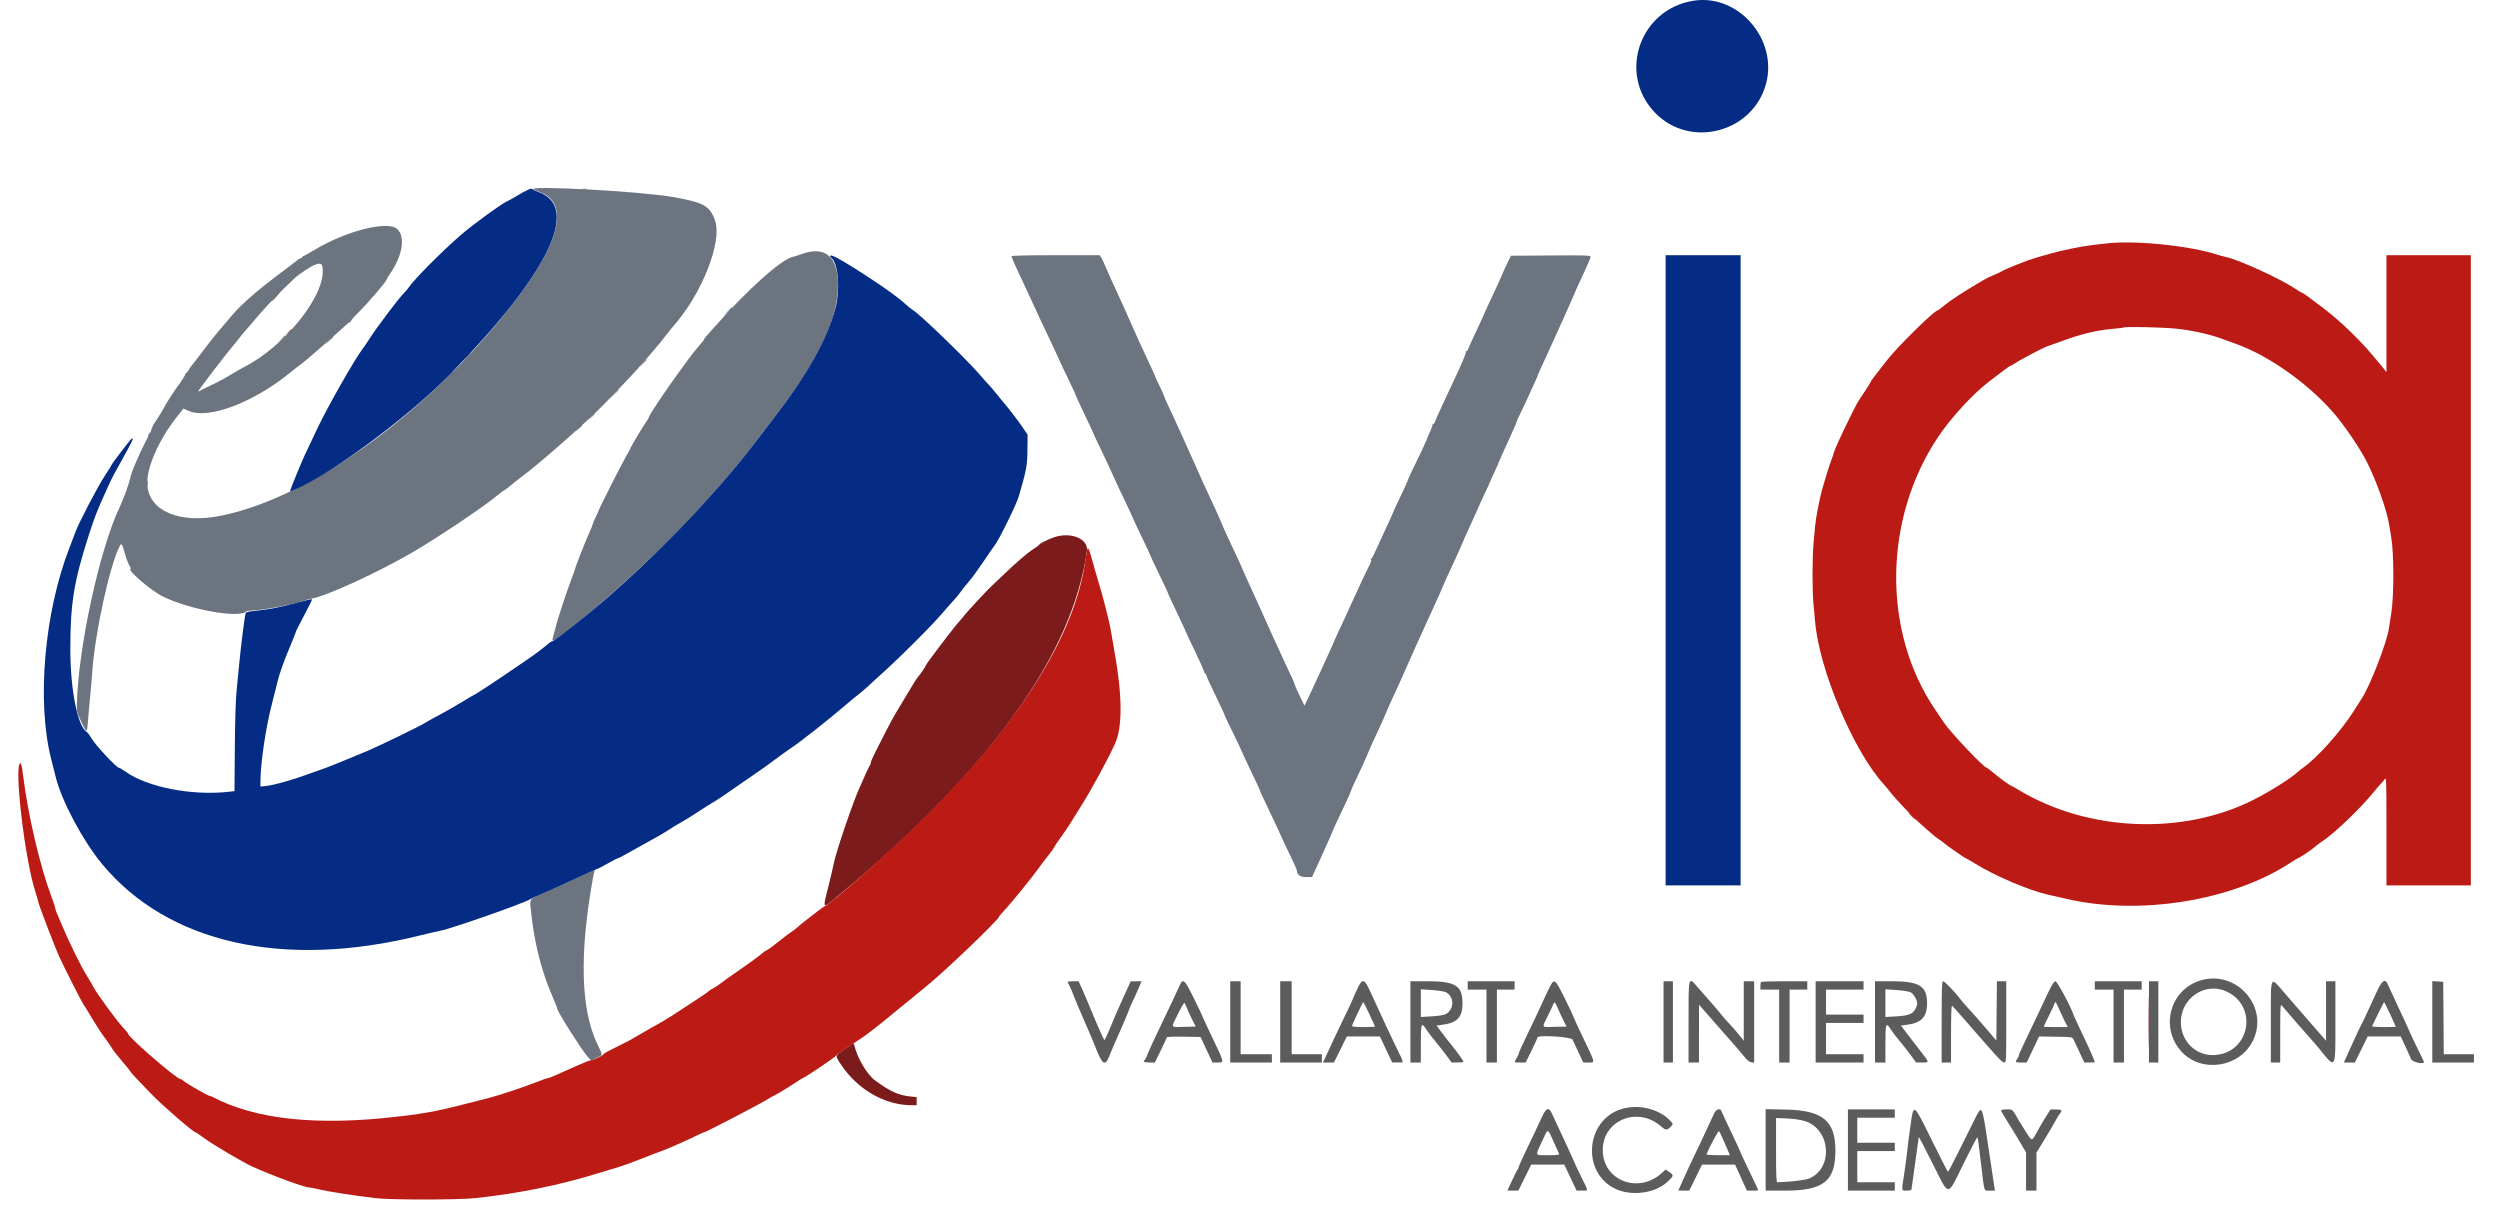
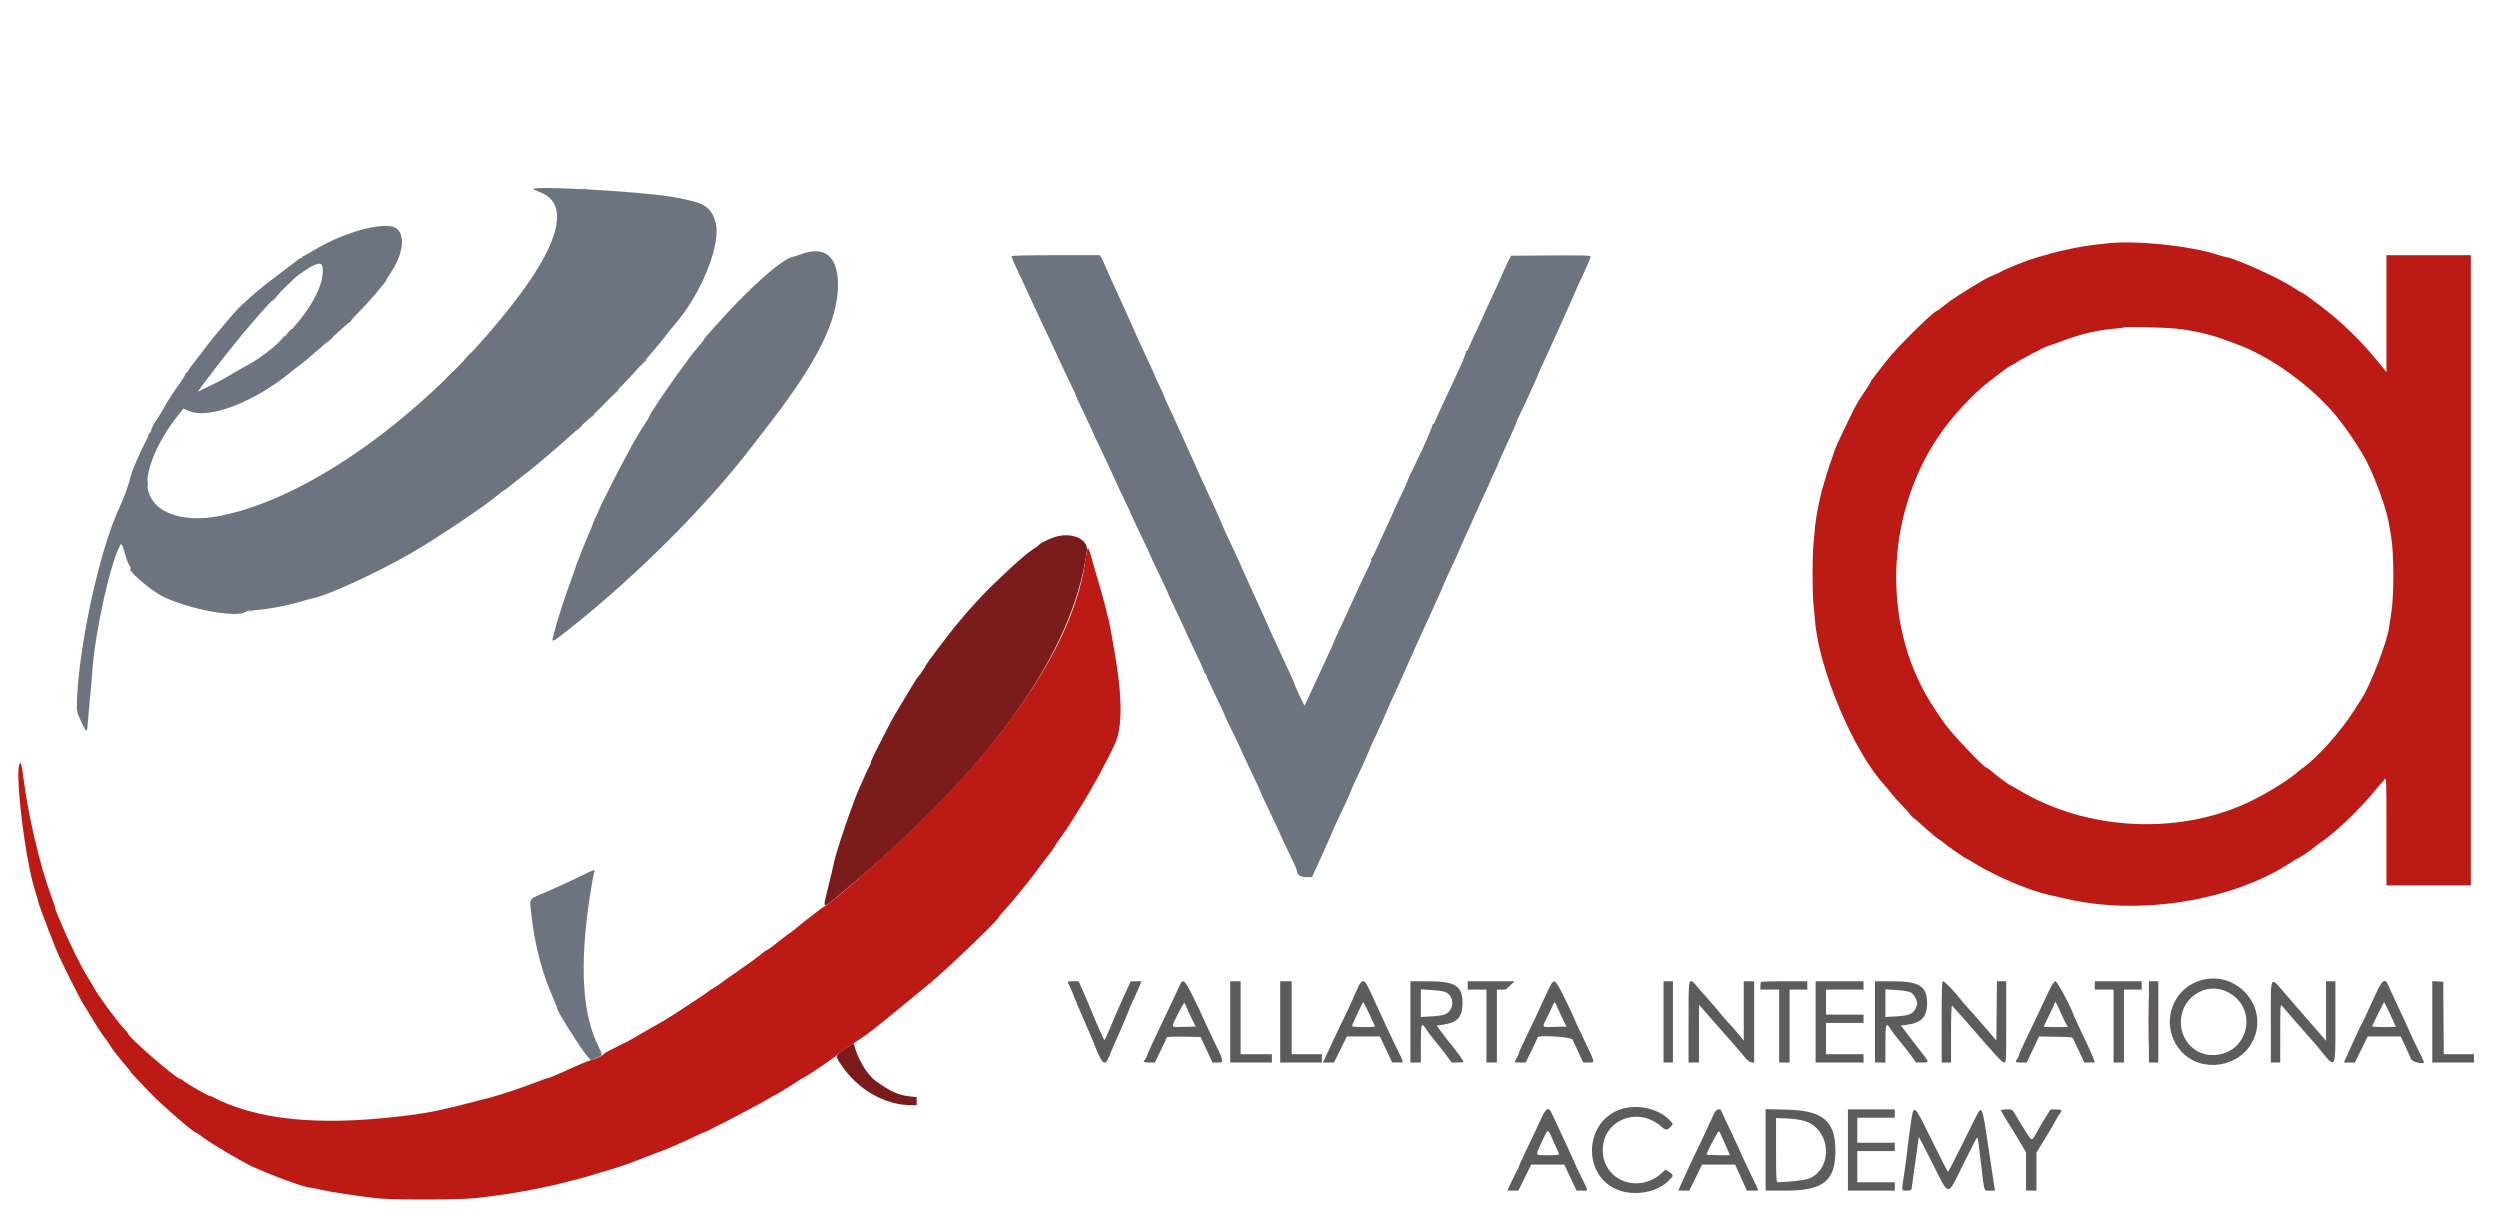
<svg xmlns="http://www.w3.org/2000/svg" id="svg" version="1.1" width="400" height="195.976" viewBox="0, 0, 400,195.976">
  <g id="svgg">
    <path id="path0" d="M85.417 30.322 C 85.600 30.411,86.147 30.648,86.631 30.849 C 90.924 32.624,89.652 38.513,83.090 47.250 C 69.594 65.217,50.237 79.514,35.333 82.521 C 28.713 83.858,23.781 81.752,23.568 77.498 C 23.436 74.837,25.381 70.402,28.315 66.677 L 29.352 65.360 30.134 65.722 C 33.269 67.170,40.525 64.445,46.477 59.583 C 47.150 59.033,47.875 58.468,48.088 58.327 C 48.666 57.943,52.478 54.631,55.322 52.042 C 55.649 51.745,55.973 51.501,56.042 51.501 C 56.110 51.500,56.167 51.422,56.167 51.328 C 56.167 51.233,56.680 50.651,57.307 50.036 C 58.816 48.555,61.833 45.041,61.833 44.765 C 61.833 44.701,62.138 44.200,62.509 43.653 C 64.415 40.847,64.868 37.874,63.577 36.660 C 62.077 35.252,55.467 36.903,50.352 39.964 C 49.400 40.534,48.556 41.000,48.477 41.000 C 48.398 41.000,48.333 41.088,48.333 41.194 C 48.333 41.301,48.289 41.345,48.236 41.291 C 48.182 41.238,48.014 41.299,47.861 41.426 C 47.708 41.554,46.383 42.558,44.917 43.658 C 40.636 46.868,38.305 48.952,36.520 51.165 C 36.188 51.576,35.778 52.064,35.608 52.248 C 34.998 52.911,33.369 54.950,32.077 56.667 C 31.354 57.629,30.716 58.454,30.660 58.500 C 30.604 58.546,30.416 58.827,30.243 59.125 C 30.070 59.423,29.869 59.667,29.797 59.667 C 29.725 59.667,29.667 59.747,29.667 59.845 C 29.667 60.002,28.845 61.293,28.455 61.750 C 28.251 61.988,26.500 64.684,26.500 64.759 C 26.500 64.846,24.958 67.398,24.843 67.500 C 24.663 67.661,24.167 68.696,24.167 68.910 C 24.167 69.029,24.052 69.221,23.913 69.337 C 23.773 69.453,23.696 69.585,23.741 69.630 C 23.787 69.676,23.570 70.171,23.259 70.731 C 22.703 71.735,21.181 75.179,21.078 75.667 C 21.049 75.804,21.014 75.917,21.000 75.917 C 20.986 75.917,20.950 76.029,20.920 76.167 C 20.651 77.406,19.869 79.585,19.126 81.167 C 15.912 88.006,12.535 103.552,12.300 112.583 C 12.268 113.843,12.306 114.002,12.990 115.458 C 13.891 117.375,13.934 117.371,14.075 115.375 C 14.138 114.481,14.296 112.705,14.426 111.428 C 14.556 110.151,14.706 108.426,14.760 107.595 C 15.156 101.390,17.575 90.327,19.204 87.265 C 19.430 86.841,19.578 87.103,20.025 88.717 C 20.208 89.377,20.508 90.160,20.692 90.458 C 20.877 90.756,20.981 91.000,20.925 91.000 C 20.100 91.000,24.059 94.443,25.997 95.410 C 30.231 97.525,38.261 98.973,39.405 97.828 C 39.494 97.739,39.833 97.666,40.158 97.665 C 41.918 97.661,46.218 96.882,48.417 96.168 C 48.967 95.990,49.644 95.806,49.921 95.759 C 52.249 95.370,60.503 91.578,66.000 88.373 C 70.141 85.958,77.587 80.958,79.610 79.233 C 80.083 78.830,80.525 78.500,80.591 78.500 C 80.658 78.500,81.235 78.069,81.872 77.542 C 82.510 77.015,83.388 76.321,83.823 76.000 C 86.419 74.089,94.061 67.349,96.560 64.765 C 99.210 62.027,100.796 60.364,101.504 59.582 C 103.388 57.503,105.679 54.823,106.420 53.833 C 106.866 53.237,107.490 52.456,107.806 52.097 C 112.289 47.019,115.557 38.766,114.429 35.371 C 113.623 32.943,112.648 32.393,107.583 31.509 C 102.363 30.598,83.953 29.613,85.417 30.322 M128.167 40.680 C 127.662 40.864,127.138 41.033,127.000 41.054 C 125.166 41.339,119.768 46.148,114.199 52.457 C 113.937 52.754,113.484 53.260,113.192 53.580 C 112.901 53.901,112.660 54.220,112.657 54.290 C 112.654 54.360,112.261 54.867,111.782 55.417 C 111.304 55.967,110.668 56.754,110.368 57.167 C 110.069 57.579,109.329 58.592,108.724 59.417 C 106.645 62.248,103.833 66.445,103.833 66.716 C 103.833 66.793,103.605 67.189,103.325 67.595 C 102.691 68.517,100.833 71.655,100.833 71.805 C 100.833 71.867,100.559 72.367,100.225 72.917 C 99.656 73.852,95.833 81.391,95.833 81.576 C 95.833 81.623,95.608 82.126,95.333 82.694 C 95.058 83.261,94.833 83.794,94.833 83.878 C 94.833 83.961,94.621 84.492,94.363 85.056 C 94.104 85.621,93.509 87.058,93.040 88.250 C 92.260 90.235,92.130 90.588,91.998 91.083 C 91.974 91.175,91.783 91.705,91.573 92.260 C 90.583 94.891,89.100 99.400,88.917 100.333 C 88.890 100.471,88.741 101.020,88.585 101.554 C 88.186 102.924,88.219 102.914,90.867 100.824 C 101.830 92.168,113.015 80.983,120.539 71.152 C 121.340 70.106,122.717 68.313,123.599 67.167 C 130.872 57.721,134.083 51.106,134.075 45.583 C 134.068 40.994,132.000 39.277,128.167 40.680 M161.833 40.996 C 161.833 41.086,162.103 41.742,162.432 42.455 C 162.970 43.619,165.023 48.045,166.666 51.583 C 167.006 52.317,167.630 53.629,168.051 54.500 C 168.473 55.371,169.064 56.646,169.367 57.333 C 169.669 58.021,170.374 59.521,170.933 60.667 C 171.493 61.813,171.965 62.805,171.982 62.872 C 172.065 63.188,172.621 64.416,173.692 66.647 C 174.335 67.987,174.873 69.148,174.889 69.227 C 174.904 69.307,175.431 70.432,176.060 71.727 C 176.688 73.023,177.638 75.058,178.170 76.250 C 178.702 77.442,179.482 79.115,179.904 79.968 C 180.326 80.822,180.853 81.953,181.076 82.483 C 181.299 83.013,182.048 84.617,182.741 86.048 C 183.433 87.479,184.000 88.696,184.000 88.751 C 184.000 88.807,184.637 90.172,185.417 91.784 C 186.196 93.396,186.833 94.745,186.833 94.783 C 186.833 94.883,187.396 96.106,188.696 98.833 C 189.330 100.162,189.841 101.271,189.831 101.297 C 189.821 101.323,190.384 102.523,191.084 103.963 C 191.783 105.404,192.444 106.865,192.552 107.208 C 192.659 107.552,192.805 107.833,192.874 107.833 C 192.943 107.833,193.000 107.919,193.000 108.025 C 193.000 108.130,193.498 109.236,194.106 110.483 C 195.229 112.786,195.992 114.436,196.002 114.582 C 196.005 114.627,196.551 115.770,197.217 117.123 C 197.882 118.476,198.530 119.846,198.657 120.167 C 198.784 120.487,199.482 121.987,200.209 123.500 C 200.936 125.013,201.549 126.325,201.570 126.417 C 201.627 126.667,202.010 127.501,203.294 130.167 C 203.933 131.496,204.700 133.140,204.997 133.821 C 205.294 134.501,205.979 135.955,206.519 137.052 C 207.058 138.148,207.500 139.150,207.500 139.279 C 207.500 139.965,208.017 140.333,208.982 140.333 L 209.926 140.333 211.547 136.776 C 212.438 134.819,213.167 133.172,213.167 133.115 C 213.167 133.058,213.533 132.240,213.980 131.297 C 215.698 127.680,216.050 126.908,216.102 126.652 C 216.132 126.507,216.637 125.382,217.224 124.152 C 217.811 122.923,218.460 121.504,218.666 121.000 C 219.254 119.559,219.410 119.210,220.415 117.083 C 220.935 115.983,221.571 114.558,221.829 113.917 C 222.088 113.275,222.690 111.925,223.168 110.917 C 223.647 109.908,224.359 108.333,224.751 107.417 C 225.494 105.679,227.118 102.080,229.339 97.246 C 230.056 95.685,230.793 94.026,230.977 93.559 C 231.161 93.092,231.737 91.819,232.257 90.730 C 232.776 89.641,233.461 88.123,233.779 87.358 C 234.096 86.592,234.696 85.242,235.112 84.358 C 235.527 83.473,236.126 82.150,236.442 81.417 C 236.757 80.683,237.312 79.466,237.674 78.712 C 238.037 77.958,238.333 77.306,238.333 77.264 C 238.333 77.221,238.671 76.469,239.083 75.592 C 239.496 74.715,239.833 73.950,239.833 73.891 C 239.833 73.832,240.471 72.408,241.250 70.726 C 242.029 69.044,242.667 67.592,242.667 67.498 C 242.667 67.405,242.741 67.199,242.831 67.039 C 243.043 66.666,245.000 62.480,245.000 62.399 C 245.000 62.366,245.225 61.874,245.500 61.306 C 245.775 60.739,246.000 60.217,246.000 60.147 C 246.000 60.077,246.401 59.171,246.892 58.135 C 247.383 57.098,247.993 55.762,248.248 55.167 C 248.503 54.571,249.345 52.707,250.119 51.026 C 250.893 49.344,251.625 47.694,251.746 47.359 C 251.867 47.024,252.536 45.539,253.233 44.058 C 253.930 42.577,254.500 41.245,254.500 41.098 C 254.500 40.855,253.892 40.834,248.131 40.873 L 241.762 40.917 241.300 41.833 C 241.046 42.337,240.616 43.277,240.346 43.921 C 240.076 44.565,239.393 46.065,238.830 47.254 C 238.266 48.444,237.630 49.829,237.417 50.333 C 237.203 50.837,236.581 52.194,236.034 53.348 C 235.487 54.501,234.988 55.607,234.925 55.806 C 234.862 56.004,234.741 56.167,234.655 56.167 C 234.570 56.167,234.516 56.223,234.535 56.292 C 234.595 56.509,233.904 58.165,232.676 60.750 C 232.022 62.125,231.424 63.400,231.347 63.583 C 231.270 63.767,230.871 64.630,230.461 65.503 C 230.050 66.375,229.661 67.256,229.596 67.461 C 229.531 67.666,229.408 67.833,229.322 67.833 C 229.237 67.833,229.185 67.890,229.208 67.958 C 229.231 68.027,229.031 68.571,228.764 69.167 C 228.496 69.762,228.276 70.287,228.275 70.333 C 228.272 70.430,226.573 74.038,225.819 75.550 C 225.535 76.118,225.279 76.701,225.250 76.844 C 225.221 76.988,224.703 78.134,224.099 79.391 C 223.494 80.648,223.000 81.706,223.000 81.743 C 223.000 81.823,222.230 83.524,221.262 85.583 C 220.873 86.408,220.340 87.571,220.076 88.167 C 219.812 88.763,219.521 89.302,219.428 89.366 C 219.335 89.430,219.312 89.535,219.377 89.599 C 219.441 89.663,219.347 89.986,219.167 90.316 C 218.853 90.894,217.454 93.850,216.675 95.583 C 215.829 97.468,214.741 99.835,214.109 101.167 C 213.739 101.946,213.421 102.658,213.403 102.750 C 213.385 102.842,212.774 104.192,212.046 105.750 C 211.318 107.308,210.616 108.842,210.486 109.157 C 210.356 109.473,209.904 110.448,209.481 111.324 L 208.711 112.917 207.939 111.315 C 207.514 110.435,207.167 109.642,207.167 109.553 C 207.167 109.465,206.953 108.948,206.693 108.405 C 206.432 107.861,205.842 106.592,205.381 105.583 C 204.920 104.575,204.111 102.813,203.584 101.667 C 203.057 100.521,202.197 98.608,201.673 97.417 C 201.148 96.225,200.370 94.513,199.943 93.611 C 199.516 92.710,199.167 91.942,199.167 91.904 C 199.167 91.865,198.934 91.328,198.650 90.709 C 198.366 90.090,198.035 89.358,197.914 89.083 C 197.793 88.808,197.231 87.608,196.665 86.417 C 196.098 85.225,195.527 83.952,195.395 83.589 C 195.264 83.225,194.676 81.912,194.091 80.672 C 193.094 78.561,191.989 76.122,189.673 70.917 C 189.142 69.725,188.409 68.112,188.044 67.333 C 186.666 64.394,186.371 63.739,186.255 63.363 C 186.190 63.150,185.843 62.382,185.485 61.656 C 185.127 60.931,184.833 60.299,184.833 60.252 C 184.833 60.206,184.578 59.624,184.266 58.959 C 182.716 55.656,181.383 52.730,180.640 51.000 C 180.186 49.946,179.339 48.071,178.756 46.833 C 178.174 45.596,177.415 43.908,177.070 43.083 C 176.725 42.258,176.335 41.415,176.202 41.208 L 175.962 40.833 168.897 40.833 C 164.405 40.833,161.833 40.893,161.833 40.996 M51.634 43.232 C 51.858 47.574,45.322 55.602,39.000 58.751 C 38.679 58.911,37.779 59.433,37.000 59.911 C 36.221 60.389,35.058 61.028,34.417 61.330 C 33.775 61.633,32.889 62.061,32.447 62.282 L 31.644 62.684 32.030 62.138 C 32.854 60.974,36.274 56.533,37.078 55.583 C 37.543 55.033,38.120 54.321,38.359 54.000 C 38.598 53.679,38.995 53.201,39.241 52.938 C 39.486 52.675,40.068 52.000,40.534 51.438 C 41.890 49.800,43.991 47.528,45.243 46.345 C 45.880 45.743,46.683 44.970,47.025 44.627 C 47.737 43.917,49.817 42.529,50.475 42.326 C 51.417 42.035,51.579 42.161,51.634 43.232 M92.583 140.342 C 91.300 140.972,89.087 141.983,87.667 142.589 C 84.463 143.956,84.733 143.623,84.973 145.925 C 85.490 150.890,86.646 155.437,88.423 159.500 C 88.928 160.655,89.145 161.216,89.166 161.416 C 89.216 161.917,93.056 167.978,93.987 169.027 L 94.593 169.710 95.463 169.269 C 96.506 168.740,96.491 168.972,95.596 167.114 C 92.928 161.575,92.677 152.698,94.848 140.608 C 94.945 140.072,95.064 139.528,95.113 139.400 C 95.247 139.050,95.110 139.101,92.583 140.342 " stroke="none" fill="#6c747f" fill-rule="evenodd" />
-     <path id="path1" d="M271.000 0.110 C 262.344 1.448,258.777 11.800,264.817 18.048 C 270.450 23.875,280.549 21.185,282.588 13.316 C 284.428 6.216,278.106 -0.989,271.000 0.110 M84.380 30.413 C 84.085 30.541,83.298 30.975,82.630 31.377 C 81.963 31.779,81.286 32.157,81.126 32.215 C 80.391 32.486,75.723 35.879,73.766 37.567 C 70.787 40.134,66.246 44.707,65.371 46.019 C 65.213 46.256,64.846 46.686,64.556 46.974 C 63.807 47.717,60.236 52.445,59.278 53.961 C 58.835 54.662,58.265 55.502,58.012 55.826 C 56.831 57.336,52.536 64.877,50.840 68.417 C 48.880 72.507,48.372 73.623,47.556 75.637 C 46.215 78.946,46.304 78.667,46.632 78.545 C 52.082 76.510,65.070 66.976,71.928 59.974 C 87.759 43.812,92.932 33.209,86.196 30.731 C 85.767 30.574,85.345 30.382,85.258 30.306 C 85.057 30.129,85.025 30.133,84.380 30.413 M132.833 40.968 C 132.833 41.055,132.943 41.217,133.077 41.328 C 134.122 42.195,134.443 46.358,133.688 49.236 C 132.364 54.282,129.227 59.858,123.599 67.167 C 122.717 68.313,121.340 70.106,120.539 71.152 C 114.586 78.930,105.316 88.610,96.750 95.993 C 93.973 98.386,88.685 102.583,88.447 102.583 C 88.231 102.583,88.200 102.605,86.746 103.795 C 86.194 104.246,85.106 105.037,84.329 105.551 C 83.552 106.066,82.392 106.857,81.750 107.309 C 80.136 108.445,75.997 111.167,75.882 111.167 C 75.830 111.167,74.949 111.683,73.924 112.315 C 72.898 112.946,71.240 113.895,70.238 114.422 C 69.236 114.950,68.229 115.510,68.000 115.668 C 67.389 116.088,60.498 119.438,58.750 120.164 C 54.201 122.056,52.348 122.804,51.750 122.992 C 51.383 123.106,50.221 123.521,49.167 123.912 C 46.810 124.787,43.904 125.603,42.625 125.748 L 41.667 125.857 41.668 125.220 C 41.677 122.011,42.516 116.393,43.618 112.167 C 43.940 110.929,44.302 109.504,44.421 109.000 C 44.718 107.748,45.475 105.641,46.487 103.252 C 46.952 102.153,47.333 101.186,47.333 101.103 C 47.333 101.020,47.935 99.827,48.671 98.452 C 49.406 97.077,49.973 95.917,49.930 95.875 C 49.888 95.832,48.855 96.067,47.635 96.396 C 44.699 97.188,43.422 97.444,41.206 97.685 C 39.558 97.863,39.349 97.923,39.267 98.234 C 39.137 98.732,38.547 103.402,38.329 105.667 C 38.227 106.721,38.027 108.746,37.885 110.167 C 37.712 111.901,37.609 115.024,37.572 119.667 L 37.518 126.583 36.551 126.690 C 30.650 127.342,23.533 125.942,20.063 123.447 C 19.594 123.109,19.120 122.833,19.010 122.833 C 18.652 122.833,15.321 119.276,14.719 118.250 C 14.396 117.700,14.019 117.186,13.881 117.107 C 12.433 116.278,11.256 110.374,11.253 103.917 C 11.248 96.591,11.816 93.063,14.182 85.700 C 15.163 82.647,15.477 81.843,17.031 78.417 C 17.937 76.418,17.963 76.367,19.051 74.417 C 21.353 70.288,21.522 69.927,21.007 70.246 C 20.800 70.373,17.833 74.269,17.833 74.413 C 17.833 74.464,17.347 75.246,16.753 76.150 C 15.630 77.859,12.613 83.631,12.084 85.083 C 11.917 85.542,11.462 86.742,11.073 87.750 C 7.080 98.093,5.862 112.294,8.184 121.430 C 8.461 122.523,8.791 123.829,8.917 124.333 C 9.879 128.204,13.293 134.594,16.377 138.297 C 26.909 150.945,45.372 155.084,67.167 149.681 C 68.587 149.329,70.050 148.989,70.417 148.925 C 72.150 148.624,84.249 144.370,84.922 143.826 C 85.016 143.749,86.075 143.274,87.274 142.769 C 88.474 142.263,90.691 141.258,92.202 140.533 C 93.712 139.809,95.128 139.170,95.349 139.114 C 95.569 139.058,96.407 138.634,97.210 138.172 C 98.014 137.711,98.749 137.333,98.845 137.333 C 98.942 137.333,100.036 136.752,101.277 136.042 C 102.518 135.331,104.070 134.465,104.725 134.117 C 105.380 133.768,106.179 133.307,106.500 133.092 C 107.348 132.525,108.422 131.870,109.308 131.380 C 109.735 131.144,110.833 130.457,111.750 129.853 C 112.667 129.249,113.689 128.603,114.021 128.419 C 114.639 128.076,116.728 126.663,119.691 124.583 C 120.605 123.942,121.581 123.267,121.859 123.083 C 122.138 122.900,123.145 122.171,124.097 121.462 C 125.049 120.754,126.110 119.990,126.455 119.764 C 128.006 118.749,132.510 115.203,135.363 112.750 C 136.003 112.200,136.894 111.467,137.342 111.122 C 137.791 110.777,138.479 110.188,138.871 109.814 C 139.263 109.440,139.883 108.869,140.250 108.545 C 143.627 105.561,149.144 100.069,151.092 97.752 C 151.555 97.201,152.251 96.412,152.637 96.000 C 153.024 95.587,153.543 94.950,153.792 94.583 C 154.040 94.217,154.586 93.533,155.005 93.064 C 155.425 92.595,156.469 91.170,157.325 89.897 C 158.181 88.625,158.977 87.471,159.093 87.333 C 159.768 86.538,162.636 80.714,163.034 79.333 C 164.259 75.076,164.365 74.498,164.391 71.982 L 164.417 69.547 163.583 68.321 C 162.850 67.242,161.214 65.117,160.430 64.226 C 160.281 64.056,159.768 63.429,159.291 62.833 C 158.815 62.237,158.299 61.637,158.146 61.500 C 157.992 61.362,157.458 60.762,156.958 60.167 C 154.957 57.778,147.118 50.187,146.071 49.623 C 145.894 49.528,145.373 49.105,144.911 48.683 C 144.450 48.262,143.750 47.692,143.357 47.417 C 142.963 47.142,142.437 46.754,142.188 46.555 C 141.660 46.134,138.598 44.094,136.816 42.976 C 134.040 41.233,132.833 40.625,132.833 40.968 M266.500 91.250 L 266.500 141.667 272.500 141.667 L 278.500 141.667 278.500 91.250 L 278.500 40.833 272.500 40.833 L 266.500 40.833 266.500 91.250 M116.409 49.875 L 115.750 50.583 116.458 49.925 C 117.117 49.312,117.243 49.167,117.117 49.167 C 117.090 49.167,116.771 49.485,116.409 49.875 " stroke="none" fill="#042c84" fill-rule="evenodd" />
-     <path id="path2" d="M93.208 30.282 C 93.369 30.323,93.631 30.323,93.792 30.282 C 93.952 30.240,93.821 30.205,93.500 30.205 C 93.179 30.205,93.048 30.240,93.208 30.282 M43.989 47.542 C 43.588 48.023,43.391 48.311,43.553 48.183 C 43.877 47.924,44.903 46.667,44.790 46.667 C 44.751 46.667,44.390 47.060,43.989 47.542 M44.991 54.292 L 44.417 54.917 45.042 54.342 C 45.623 53.808,45.743 53.667,45.616 53.667 C 45.588 53.667,45.307 53.948,44.991 54.292 M52.575 54.542 L 51.917 55.250 52.625 54.591 C 53.284 53.978,53.410 53.833,53.284 53.833 C 53.257 53.833,52.938 54.152,52.575 54.542 M74.658 57.125 L 74.083 57.750 74.708 57.176 C 75.052 56.860,75.333 56.578,75.333 56.551 C 75.333 56.423,75.192 56.543,74.658 57.125 M102.824 58.125 L 102.250 58.750 102.875 58.176 C 103.457 57.641,103.577 57.500,103.449 57.500 C 103.422 57.500,103.140 57.781,102.824 58.125 M71.824 60.125 L 71.250 60.750 71.875 60.176 C 72.219 59.860,72.500 59.578,72.500 59.551 C 72.500 59.423,72.359 59.543,71.824 60.125 M98.242 63.042 L 97.583 63.750 98.292 63.091 C 98.950 62.478,99.077 62.333,98.950 62.333 C 98.923 62.333,98.605 62.652,98.242 63.042 M94.573 66.708 L 94.083 67.250 94.625 66.760 C 94.923 66.491,95.167 66.248,95.167 66.219 C 95.167 66.090,95.029 66.203,94.573 66.708 M92.573 68.542 L 92.083 69.083 92.625 68.594 C 92.923 68.325,93.167 68.081,93.167 68.052 C 93.167 67.923,93.029 68.037,92.573 68.542 M23.545 77.333 C 23.545 77.746,23.578 77.915,23.618 77.708 C 23.657 77.502,23.657 77.165,23.618 76.958 C 23.578 76.752,23.545 76.921,23.545 77.333 M39.794 97.785 C 40.001 97.824,40.301 97.823,40.460 97.781 C 40.620 97.739,40.450 97.707,40.083 97.709 C 39.717 97.711,39.586 97.745,39.794 97.785 M351.721 156.989 C 347.066 158.665,345.660 164.560,349.034 168.255 C 352.220 171.743,358.337 170.823,360.456 166.537 C 363.196 160.992,357.599 154.873,351.721 156.989 M170.833 157.090 C 170.833 157.139,170.993 157.492,171.187 157.874 C 171.382 158.255,171.673 158.946,171.833 159.409 C 171.994 159.871,172.703 161.557,173.409 163.155 C 174.115 164.753,174.866 166.515,175.079 167.072 C 176.350 170.390,176.802 170.744,177.491 168.958 C 177.712 168.385,178.438 166.701,179.104 165.215 C 179.770 163.730,180.432 162.170,180.575 161.749 C 180.718 161.328,180.994 160.671,181.189 160.289 C 181.384 159.908,181.793 159.011,182.099 158.298 L 182.654 157.000 181.785 157.006 L 180.917 157.011 179.795 159.464 C 179.179 160.813,178.476 162.404,178.234 163.000 C 177.390 165.080,176.757 166.480,176.691 166.413 C 176.573 166.295,175.325 163.471,174.594 161.667 C 174.203 160.704,173.592 159.262,173.234 158.461 L 172.583 157.006 171.708 157.003 C 171.227 157.001,170.833 157.040,170.833 157.090 M188.810 157.542 C 188.667 157.840,188.081 159.096,187.509 160.333 C 186.936 161.571,185.912 163.724,185.234 165.119 C 184.555 166.513,183.845 168.068,183.656 168.574 C 183.467 169.080,183.242 169.537,183.156 169.590 C 182.768 169.829,183.073 170.000,183.887 170.000 L 184.775 170.000 185.721 168.078 C 186.241 167.020,186.667 166.081,186.667 165.990 C 186.667 165.886,187.667 165.842,189.375 165.871 L 192.083 165.917 192.362 166.500 C 192.516 166.821,192.945 167.740,193.316 168.542 L 193.991 170.000 194.832 170.000 C 195.898 170.000,195.908 170.051,194.082 166.250 C 193.334 164.692,192.619 163.154,192.494 162.833 C 192.369 162.512,191.683 161.069,190.970 159.625 C 189.566 156.785,189.297 156.526,188.810 157.542 M196.833 163.500 L 196.833 170.000 200.167 170.000 L 203.500 170.000 203.500 169.333 L 203.500 168.667 201.000 168.667 L 198.500 168.667 198.500 162.833 L 198.500 157.000 197.667 157.000 L 196.833 157.000 196.833 163.500 M204.833 163.500 L 204.833 170.000 208.167 170.000 L 211.500 170.000 211.500 169.333 L 211.500 168.667 209.083 168.667 L 206.667 168.667 206.667 162.833 L 206.667 157.000 205.750 157.000 L 204.833 157.000 204.833 163.500 M217.177 158.203 C 216.862 158.871,216.521 159.642,216.420 159.917 C 216.318 160.192,215.666 161.579,214.971 163.000 C 214.275 164.421,213.593 165.846,213.454 166.167 C 213.316 166.487,212.859 167.481,212.440 168.375 L 211.678 170.000 212.557 170.000 L 213.437 170.000 214.467 167.917 L 215.497 165.833 218.141 165.833 L 220.785 165.833 221.768 167.915 L 222.750 169.996 223.625 169.998 C 224.688 170.000,224.700 170.225,223.505 167.784 C 222.567 165.868,221.148 162.825,219.329 158.833 C 218.280 156.530,218.005 156.449,217.177 158.203 M225.667 163.500 L 225.667 170.000 226.500 170.000 L 227.333 170.000 227.333 167.000 C 227.333 163.678,227.412 163.471,228.202 164.709 C 228.450 165.098,229.125 165.981,229.702 166.672 C 230.278 167.362,231.088 168.392,231.500 168.961 L 232.250 169.997 233.208 169.998 C 233.735 169.999,234.167 169.957,234.167 169.905 C 234.167 169.732,233.122 168.268,232.213 167.167 C 231.721 166.571,230.990 165.633,230.589 165.083 L 229.860 164.083 230.721 163.972 C 233.173 163.656,234.000 162.778,234.000 160.490 C 234.000 157.704,232.865 157.000,228.376 157.000 L 225.667 157.000 225.667 163.500 M234.833 157.667 L 234.833 158.333 236.333 158.333 L 237.833 158.333 237.833 164.167 L 237.833 170.000 238.667 170.000 L 239.500 170.000 239.500 164.167 L 239.500 158.333 240.917 158.333 L 242.333 158.333 242.333 157.667 L 242.333 157.000 238.583 157.000 L 234.833 157.000 234.833 157.667 M247.935 157.960 C 247.670 158.486,247.046 159.817,246.547 160.917 C 246.049 162.017,245.047 164.134,244.321 165.622 C 243.594 167.110,243.000 168.422,242.999 168.539 C 242.999 168.655,242.849 168.996,242.666 169.296 C 242.224 170.021,242.207 170.000,243.221 170.000 L 244.108 170.000 245.054 168.078 C 245.574 167.020,246.000 166.081,246.000 165.990 C 246.000 165.557,251.390 165.887,251.606 166.333 C 251.717 166.563,252.148 167.481,252.563 168.375 L 253.319 170.000 254.171 170.000 C 255.271 170.000,255.344 170.294,253.081 165.583 C 252.420 164.208,251.824 162.906,251.756 162.689 C 251.688 162.472,251.041 161.103,250.319 159.647 C 248.801 156.588,248.672 156.497,247.935 157.960 M266.167 163.500 L 266.167 170.000 266.917 170.000 L 267.667 170.000 267.667 163.500 L 267.667 157.000 266.917 157.000 L 266.167 157.000 266.167 163.500 M270.167 163.500 L 270.167 170.000 271.000 170.000 L 271.833 170.000 271.838 165.375 L 271.843 160.750 272.353 161.333 C 272.634 161.654,273.475 162.617,274.223 163.473 C 274.971 164.330,276.193 165.717,276.937 166.557 C 277.682 167.396,278.624 168.496,279.029 169.000 C 279.540 169.634,279.906 169.933,280.217 169.969 L 280.667 170.022 280.667 163.511 L 280.667 157.000 279.833 157.000 L 279.000 157.000 279.000 161.756 L 279.000 166.513 278.228 165.548 C 277.804 165.018,277.095 164.208,276.654 163.750 C 276.213 163.292,275.641 162.640,275.384 162.302 C 275.127 161.963,274.392 161.096,273.750 160.374 C 273.108 159.652,272.183 158.598,271.693 158.031 C 270.107 156.194,270.167 155.981,270.167 163.500 M281.778 157.111 C 281.717 157.172,281.667 157.472,281.667 157.778 L 281.667 158.333 283.167 158.333 L 284.667 158.333 284.667 164.167 L 284.667 170.000 285.500 170.000 L 286.333 170.000 286.333 164.167 L 286.333 158.333 287.750 158.333 L 289.167 158.333 289.167 157.667 L 289.167 157.000 285.528 157.000 C 283.526 157.000,281.839 157.050,281.778 157.111 M290.500 163.500 L 290.500 170.000 294.333 170.000 L 298.167 170.000 298.167 169.333 L 298.167 168.667 295.167 168.667 L 292.167 168.667 292.167 166.167 L 292.167 163.667 295.167 163.667 L 298.167 163.667 298.167 163.000 L 298.167 162.333 295.167 162.333 L 292.167 162.333 292.167 160.333 L 292.167 158.333 295.167 158.333 L 298.167 158.333 298.167 157.667 L 298.167 157.000 294.333 157.000 L 290.500 157.000 290.500 163.500 M300.000 163.500 L 300.000 170.000 300.833 170.000 L 301.667 170.000 301.667 167.000 C 301.667 163.683,301.744 163.480,302.531 164.714 C 302.778 165.101,303.362 165.867,303.829 166.417 C 304.297 166.967,305.108 167.997,305.632 168.707 L 306.583 169.998 307.542 169.999 C 308.734 170.000,308.739 170.045,307.333 168.244 C 306.691 167.422,305.712 166.150,305.156 165.417 L 304.146 164.083 304.948 163.988 C 307.420 163.694,308.331 162.754,308.331 160.500 C 308.331 157.771,307.096 157.002,302.708 157.001 L 300.000 157.000 300.000 163.500 M310.667 163.500 L 310.667 170.000 311.417 170.000 L 312.167 170.000 312.167 165.407 C 312.167 162.506,312.226 160.850,312.327 160.913 C 312.415 160.967,313.444 162.116,314.614 163.464 C 319.572 169.184,320.330 170.000,320.677 170.000 C 320.991 170.000,321.000 169.820,321.000 163.500 L 321.000 157.000 320.253 157.000 L 319.505 157.000 319.461 161.744 L 319.417 166.488 317.833 164.627 C 316.962 163.604,315.759 162.238,315.159 161.591 C 314.559 160.945,313.874 160.154,313.637 159.833 C 312.858 158.778,311.142 157.000,310.902 157.000 C 310.703 157.000,310.667 158.015,310.667 163.500 M327.607 159.008 C 327.076 160.112,326.451 161.443,326.218 161.966 C 325.985 162.489,325.166 164.209,324.397 165.788 C 323.629 167.368,323.000 168.760,323.000 168.882 C 323.000 169.003,322.890 169.249,322.755 169.426 C 322.370 169.935,322.442 170.000,323.389 170.000 L 324.279 170.000 325.264 167.918 L 326.250 165.837 328.910 165.877 C 331.566 165.917,331.571 165.917,331.773 166.333 C 331.884 166.563,332.314 167.481,332.730 168.375 L 333.486 170.000 334.326 170.000 C 334.788 170.000,335.167 169.981,335.167 169.958 C 335.166 169.739,334.293 167.753,333.207 165.500 C 332.478 163.987,331.826 162.573,331.757 162.358 C 331.364 161.115,329.148 157.000,328.873 157.000 C 328.654 157.000,328.311 157.545,327.607 159.008 M335.167 157.667 L 335.167 158.333 336.667 158.333 L 338.167 158.333 338.167 164.167 L 338.167 170.000 339.000 170.000 L 339.833 170.000 339.833 164.167 L 339.833 158.333 341.250 158.333 L 342.667 158.333 342.667 157.667 L 342.667 157.000 338.917 157.000 L 335.167 157.000 335.167 157.667 M343.833 163.500 L 343.833 170.000 344.583 170.000 L 345.333 170.000 345.333 163.500 L 345.333 157.000 344.583 157.000 L 343.833 157.000 343.833 163.500 M363.333 163.500 L 363.333 170.000 364.083 170.000 L 364.833 170.000 364.837 165.292 C 364.841 160.806,364.854 160.600,365.129 160.935 C 365.685 161.614,369.288 165.756,369.767 166.265 C 370.032 166.548,370.549 167.148,370.914 167.598 C 373.800 171.155,373.667 171.354,373.667 163.500 L 373.667 157.000 372.917 157.000 L 372.167 157.000 372.167 161.762 L 372.167 166.524 370.542 164.646 C 369.648 163.614,368.542 162.344,368.083 161.824 C 367.625 161.305,366.500 160.008,365.583 158.942 C 363.160 156.123,363.333 155.771,363.333 163.500 M380.386 158.460 C 380.002 159.261,379.300 160.779,378.826 161.833 C 378.352 162.887,377.901 163.828,377.824 163.923 C 377.748 164.018,377.086 165.424,376.354 167.048 L 375.023 170.000 375.904 170.000 L 376.785 170.000 377.807 167.917 L 378.829 165.833 381.474 165.833 L 384.118 165.833 384.835 167.375 C 385.229 168.223,385.653 169.160,385.778 169.458 C 385.983 169.948,387.833 170.359,387.833 169.915 C 387.833 169.868,387.422 169.002,386.919 167.990 C 386.416 166.978,385.772 165.610,385.487 164.950 C 385.203 164.290,384.348 162.438,383.587 160.833 C 382.827 159.229,382.123 157.710,382.023 157.458 C 381.656 156.537,381.162 156.839,380.386 158.460 M389.167 163.491 L 389.167 170.000 392.500 170.000 L 395.833 170.000 395.833 169.333 L 395.833 168.667 393.419 168.667 L 391.004 168.667 390.960 162.875 L 390.917 157.083 390.042 157.033 L 389.167 156.983 389.167 163.491 M356.279 158.654 C 361.396 161.074,359.932 168.536,354.288 168.807 C 351.295 168.950,348.905 166.569,348.937 163.475 C 348.977 159.630,352.898 157.054,356.279 158.654 M231.343 158.755 C 232.732 159.473,232.705 161.541,231.298 162.268 C 231.007 162.419,230.113 162.559,229.072 162.618 L 227.333 162.717 227.333 160.502 L 227.333 158.288 229.118 158.407 C 230.099 158.473,231.100 158.630,231.343 158.755 M305.716 158.775 C 306.260 159.057,306.891 160.295,306.736 160.776 C 306.289 162.160,305.699 162.489,303.424 162.617 L 301.667 162.717 301.667 160.502 L 301.667 158.288 303.451 158.407 C 304.477 158.476,305.439 158.632,305.716 158.775 M330.392 163.458 L 330.839 164.333 328.919 164.333 C 327.864 164.333,327.000 164.302,327.000 164.263 C 327.000 164.224,327.365 163.455,327.811 162.555 C 328.258 161.654,328.678 160.738,328.746 160.520 C 328.855 160.171,328.935 160.272,329.408 161.353 C 329.704 162.030,330.147 162.977,330.392 163.458 M189.995 161.499 C 190.205 162.002,190.589 162.827,190.848 163.332 L 191.318 164.250 189.470 164.297 C 187.204 164.355,187.316 164.576,188.449 162.277 C 188.975 161.211,189.452 160.394,189.509 160.461 C 189.566 160.528,189.784 160.995,189.995 161.499 M219.095 162.252 C 219.593 163.308,220.000 164.208,220.000 164.252 C 220.000 164.297,219.175 164.333,218.167 164.333 C 216.919 164.333,216.333 164.273,216.333 164.146 C 216.333 163.936,218.029 160.333,218.127 160.333 C 218.162 160.333,218.597 161.197,219.095 162.252 M249.328 161.499 C 249.539 162.002,249.922 162.827,250.181 163.332 L 250.651 164.250 248.804 164.297 C 246.552 164.355,246.672 164.516,247.587 162.677 C 248.007 161.833,248.425 160.948,248.515 160.711 C 248.713 160.191,248.828 160.303,249.328 161.499 M382.423 162.271 C 382.924 163.336,383.333 164.236,383.333 164.271 C 383.333 164.305,382.465 164.333,381.403 164.333 C 380.341 164.333,379.497 164.277,379.528 164.208 C 379.905 163.359,381.409 160.333,381.453 160.333 C 381.486 160.333,381.922 161.205,382.423 162.271 M259.333 177.482 C 253.627 179.331,253.059 187.676,258.467 190.217 C 261.102 191.455,264.903 190.915,266.875 189.022 C 267.820 188.115,267.832 188.031,267.084 187.521 L 266.503 187.126 265.855 187.710 C 262.139 191.068,256.506 188.897,256.442 184.083 C 256.379 179.258,262.015 176.921,265.767 180.217 C 266.544 180.900,266.757 180.895,267.406 180.178 C 267.723 179.829,267.721 179.822,267.154 179.237 C 265.334 177.359,262.013 176.613,259.333 177.482 M246.597 178.960 C 246.238 179.761,245.282 181.784,244.472 183.455 C 243.662 185.126,243.000 186.592,243.000 186.713 C 243.000 186.834,242.929 187.005,242.842 187.092 C 242.756 187.179,242.346 187.981,241.931 188.875 L 241.178 190.500 242.057 190.500 L 242.937 190.500 243.967 188.417 L 244.997 186.333 247.639 186.333 L 250.282 186.333 251.266 188.414 L 252.250 190.495 253.125 190.498 C 254.185 190.501,254.190 190.707,253.070 188.454 C 252.558 187.425,252.004 186.245,251.838 185.831 C 251.672 185.417,250.885 183.692,250.089 181.998 C 249.293 180.303,248.499 178.598,248.323 178.208 C 247.790 177.024,247.386 177.201,246.597 178.960 M274.270 178.125 C 274.105 178.469,273.559 179.650,273.056 180.750 C 272.554 181.850,271.702 183.653,271.162 184.757 C 270.623 185.861,269.810 187.605,269.356 188.632 L 268.530 190.500 269.408 190.500 L 270.285 190.500 271.307 188.417 L 272.329 186.333 274.973 186.333 L 277.617 186.333 278.162 187.542 C 278.462 188.206,278.887 189.144,279.108 189.625 L 279.510 190.500 280.422 190.500 C 280.923 190.500,281.333 190.477,281.333 190.448 C 281.333 190.419,281.136 189.988,280.895 189.490 C 279.473 186.549,278.500 184.477,278.500 184.391 C 278.500 184.337,277.831 182.896,277.014 181.188 C 276.197 179.481,275.487 177.952,275.436 177.792 C 275.264 177.248,274.599 177.438,274.270 178.125 M282.500 183.983 L 282.500 190.500 285.632 190.500 C 291.765 190.500,293.658 188.992,293.665 184.101 C 293.671 179.349,291.646 177.660,285.792 177.535 L 282.500 177.465 282.500 183.983 M295.667 184.000 L 295.667 190.500 299.417 190.500 L 303.167 190.500 303.167 189.833 L 303.167 189.167 300.167 189.167 L 297.167 189.167 297.167 186.667 L 297.167 184.167 300.167 184.167 L 303.167 184.167 303.167 183.500 L 303.167 182.833 300.167 182.833 L 297.167 182.833 297.167 180.833 L 297.167 178.833 300.167 178.833 L 303.167 178.833 303.167 178.167 L 303.167 177.500 299.417 177.500 L 295.667 177.500 295.667 184.000 M305.693 179.958 C 305.495 181.310,305.258 183.152,305.166 184.051 C 305.075 184.950,304.850 186.651,304.667 187.832 C 304.223 190.688,304.193 190.500,305.083 190.500 C 305.496 190.500,305.833 190.426,305.833 190.335 C 305.833 190.244,306.096 188.358,306.417 186.143 C 306.737 183.928,307.001 182.034,307.002 181.933 C 307.003 181.832,307.982 183.700,309.177 186.083 C 311.959 191.633,311.490 191.621,314.158 186.208 C 315.299 183.894,316.283 182.000,316.345 182.000 C 316.469 182.000,316.498 182.196,316.984 186.333 C 317.521 190.917,317.384 190.500,318.358 190.500 L 319.187 190.500 319.080 189.792 C 319.022 189.402,318.585 186.497,318.111 183.335 C 317.096 176.579,317.148 176.676,315.892 179.203 C 315.423 180.146,314.304 182.398,313.404 184.208 C 312.504 186.019,311.727 187.497,311.676 187.493 C 311.625 187.488,310.474 185.238,309.119 182.493 C 306.117 176.410,306.204 176.474,305.693 179.958 M320.167 177.668 C 320.167 177.761,320.598 178.516,321.125 179.346 C 321.652 180.175,322.552 181.647,323.125 182.616 L 324.167 184.378 324.167 187.439 L 324.167 190.500 325.000 190.500 L 325.833 190.500 325.833 187.460 L 325.833 184.420 327.042 182.451 C 327.706 181.369,328.500 180.018,328.805 179.450 C 329.110 178.882,329.466 178.298,329.596 178.154 C 330.037 177.664,329.874 177.500,328.958 177.509 L 328.083 177.519 327.445 178.511 C 327.093 179.057,326.523 180.018,326.177 180.647 C 325.033 182.729,325.178 182.688,324.214 181.207 C 323.752 180.497,323.225 179.654,323.043 179.333 C 321.949 177.406,322.051 177.500,321.067 177.500 C 320.572 177.500,320.167 177.576,320.167 177.668 M288.681 179.341 C 292.859 180.555,293.431 186.803,289.522 188.542 C 288.907 188.816,286.588 189.095,284.375 189.160 C 284.213 189.165,284.167 188.031,284.167 184.025 L 284.167 178.884 285.875 178.953 C 286.860 178.993,288.048 179.157,288.681 179.341 M248.562 182.625 C 249.008 183.611,249.410 184.510,249.455 184.625 C 249.516 184.784,249.095 184.833,247.673 184.833 C 245.494 184.833,245.583 185.072,246.798 182.458 C 247.719 180.476,247.582 180.463,248.562 182.625 M275.991 182.978 L 276.791 184.833 274.882 184.833 C 273.832 184.833,272.997 184.772,273.028 184.697 C 273.538 183.446,274.936 180.870,275.046 180.979 C 275.125 181.058,275.550 181.958,275.991 182.978 " stroke="none" fill="#5c5c5c" fill-rule="evenodd" />
+     <path id="path2" d="M93.208 30.282 C 93.369 30.323,93.631 30.323,93.792 30.282 C 93.952 30.240,93.821 30.205,93.500 30.205 C 93.179 30.205,93.048 30.240,93.208 30.282 M43.989 47.542 C 43.588 48.023,43.391 48.311,43.553 48.183 C 43.877 47.924,44.903 46.667,44.790 46.667 C 44.751 46.667,44.390 47.060,43.989 47.542 M44.991 54.292 L 44.417 54.917 45.042 54.342 C 45.623 53.808,45.743 53.667,45.616 53.667 C 45.588 53.667,45.307 53.948,44.991 54.292 M52.575 54.542 L 51.917 55.250 52.625 54.591 C 53.284 53.978,53.410 53.833,53.284 53.833 C 53.257 53.833,52.938 54.152,52.575 54.542 M74.658 57.125 L 74.083 57.750 74.708 57.176 C 75.052 56.860,75.333 56.578,75.333 56.551 C 75.333 56.423,75.192 56.543,74.658 57.125 M102.824 58.125 L 102.250 58.750 102.875 58.176 C 103.457 57.641,103.577 57.500,103.449 57.500 C 103.422 57.500,103.140 57.781,102.824 58.125 M71.824 60.125 L 71.250 60.750 71.875 60.176 C 72.219 59.860,72.500 59.578,72.500 59.551 C 72.500 59.423,72.359 59.543,71.824 60.125 M98.242 63.042 L 97.583 63.750 98.292 63.091 C 98.950 62.478,99.077 62.333,98.950 62.333 C 98.923 62.333,98.605 62.652,98.242 63.042 M94.573 66.708 L 94.083 67.250 94.625 66.760 C 94.923 66.491,95.167 66.248,95.167 66.219 C 95.167 66.090,95.029 66.203,94.573 66.708 M92.573 68.542 L 92.083 69.083 92.625 68.594 C 92.923 68.325,93.167 68.081,93.167 68.052 C 93.167 67.923,93.029 68.037,92.573 68.542 M23.545 77.333 C 23.545 77.746,23.578 77.915,23.618 77.708 C 23.657 77.502,23.657 77.165,23.618 76.958 C 23.578 76.752,23.545 76.921,23.545 77.333 M39.794 97.785 C 40.001 97.824,40.301 97.823,40.460 97.781 C 40.620 97.739,40.450 97.707,40.083 97.709 C 39.717 97.711,39.586 97.745,39.794 97.785 M351.721 156.989 C 347.066 158.665,345.660 164.560,349.034 168.255 C 352.220 171.743,358.337 170.823,360.456 166.537 C 363.196 160.992,357.599 154.873,351.721 156.989 M170.833 157.090 C 170.833 157.139,170.993 157.492,171.187 157.874 C 171.382 158.255,171.673 158.946,171.833 159.409 C 171.994 159.871,172.703 161.557,173.409 163.155 C 174.115 164.753,174.866 166.515,175.079 167.072 C 176.350 170.390,176.802 170.744,177.491 168.958 C 177.712 168.385,178.438 166.701,179.104 165.215 C 179.770 163.730,180.432 162.170,180.575 161.749 C 180.718 161.328,180.994 160.671,181.189 160.289 C 181.384 159.908,181.793 159.011,182.099 158.298 L 182.654 157.000 181.785 157.006 L 180.917 157.011 179.795 159.464 C 179.179 160.813,178.476 162.404,178.234 163.000 C 177.390 165.080,176.757 166.480,176.691 166.413 C 176.573 166.295,175.325 163.471,174.594 161.667 C 174.203 160.704,173.592 159.262,173.234 158.461 L 172.583 157.006 171.708 157.003 C 171.227 157.001,170.833 157.040,170.833 157.090 M188.810 157.542 C 188.667 157.840,188.081 159.096,187.509 160.333 C 186.936 161.571,185.912 163.724,185.234 165.119 C 184.555 166.513,183.845 168.068,183.656 168.574 C 183.467 169.080,183.242 169.537,183.156 169.590 C 182.768 169.829,183.073 170.000,183.887 170.000 L 184.775 170.000 185.721 168.078 C 186.241 167.020,186.667 166.081,186.667 165.990 C 186.667 165.886,187.667 165.842,189.375 165.871 L 192.083 165.917 192.362 166.500 C 192.516 166.821,192.945 167.740,193.316 168.542 L 193.991 170.000 194.832 170.000 C 195.898 170.000,195.908 170.051,194.082 166.250 C 193.334 164.692,192.619 163.154,192.494 162.833 C 192.369 162.512,191.683 161.069,190.970 159.625 C 189.566 156.785,189.297 156.526,188.810 157.542 M196.833 163.500 L 196.833 170.000 200.167 170.000 L 203.500 170.000 203.500 169.333 L 203.500 168.667 201.000 168.667 L 198.500 168.667 198.500 162.833 L 198.500 157.000 197.667 157.000 L 196.833 157.000 196.833 163.500 M204.833 163.500 L 204.833 170.000 208.167 170.000 L 211.500 170.000 211.500 169.333 L 211.500 168.667 209.083 168.667 L 206.667 168.667 206.667 162.833 L 206.667 157.000 205.750 157.000 L 204.833 157.000 204.833 163.500 M217.177 158.203 C 216.862 158.871,216.521 159.642,216.420 159.917 C 216.318 160.192,215.666 161.579,214.971 163.000 C 214.275 164.421,213.593 165.846,213.454 166.167 C 213.316 166.487,212.859 167.481,212.440 168.375 L 211.678 170.000 212.557 170.000 L 213.437 170.000 214.467 167.917 L 215.497 165.833 218.141 165.833 L 220.785 165.833 221.768 167.915 L 222.750 169.996 223.625 169.998 C 224.688 170.000,224.700 170.225,223.505 167.784 C 222.567 165.868,221.148 162.825,219.329 158.833 C 218.280 156.530,218.005 156.449,217.177 158.203 M225.667 163.500 L 225.667 170.000 226.500 170.000 L 227.333 170.000 227.333 167.000 C 227.333 163.678,227.412 163.471,228.202 164.709 C 228.450 165.098,229.125 165.981,229.702 166.672 C 230.278 167.362,231.088 168.392,231.500 168.961 L 232.250 169.997 233.208 169.998 C 233.735 169.999,234.167 169.957,234.167 169.905 C 234.167 169.732,233.122 168.268,232.213 167.167 C 231.721 166.571,230.990 165.633,230.589 165.083 L 229.860 164.083 230.721 163.972 C 233.173 163.656,234.000 162.778,234.000 160.490 C 234.000 157.704,232.865 157.000,228.376 157.000 L 225.667 157.000 225.667 163.500 M234.833 157.667 L 234.833 158.333 236.333 158.333 L 237.833 158.333 237.833 164.167 L 237.833 170.000 238.667 170.000 L 239.500 170.000 239.500 164.167 L 239.500 158.333 240.917 158.333 L 242.333 157.000 238.583 157.000 L 234.833 157.000 234.833 157.667 M247.935 157.960 C 247.670 158.486,247.046 159.817,246.547 160.917 C 246.049 162.017,245.047 164.134,244.321 165.622 C 243.594 167.110,243.000 168.422,242.999 168.539 C 242.999 168.655,242.849 168.996,242.666 169.296 C 242.224 170.021,242.207 170.000,243.221 170.000 L 244.108 170.000 245.054 168.078 C 245.574 167.020,246.000 166.081,246.000 165.990 C 246.000 165.557,251.390 165.887,251.606 166.333 C 251.717 166.563,252.148 167.481,252.563 168.375 L 253.319 170.000 254.171 170.000 C 255.271 170.000,255.344 170.294,253.081 165.583 C 252.420 164.208,251.824 162.906,251.756 162.689 C 251.688 162.472,251.041 161.103,250.319 159.647 C 248.801 156.588,248.672 156.497,247.935 157.960 M266.167 163.500 L 266.167 170.000 266.917 170.000 L 267.667 170.000 267.667 163.500 L 267.667 157.000 266.917 157.000 L 266.167 157.000 266.167 163.500 M270.167 163.500 L 270.167 170.000 271.000 170.000 L 271.833 170.000 271.838 165.375 L 271.843 160.750 272.353 161.333 C 272.634 161.654,273.475 162.617,274.223 163.473 C 274.971 164.330,276.193 165.717,276.937 166.557 C 277.682 167.396,278.624 168.496,279.029 169.000 C 279.540 169.634,279.906 169.933,280.217 169.969 L 280.667 170.022 280.667 163.511 L 280.667 157.000 279.833 157.000 L 279.000 157.000 279.000 161.756 L 279.000 166.513 278.228 165.548 C 277.804 165.018,277.095 164.208,276.654 163.750 C 276.213 163.292,275.641 162.640,275.384 162.302 C 275.127 161.963,274.392 161.096,273.750 160.374 C 273.108 159.652,272.183 158.598,271.693 158.031 C 270.107 156.194,270.167 155.981,270.167 163.500 M281.778 157.111 C 281.717 157.172,281.667 157.472,281.667 157.778 L 281.667 158.333 283.167 158.333 L 284.667 158.333 284.667 164.167 L 284.667 170.000 285.500 170.000 L 286.333 170.000 286.333 164.167 L 286.333 158.333 287.750 158.333 L 289.167 158.333 289.167 157.667 L 289.167 157.000 285.528 157.000 C 283.526 157.000,281.839 157.050,281.778 157.111 M290.500 163.500 L 290.500 170.000 294.333 170.000 L 298.167 170.000 298.167 169.333 L 298.167 168.667 295.167 168.667 L 292.167 168.667 292.167 166.167 L 292.167 163.667 295.167 163.667 L 298.167 163.667 298.167 163.000 L 298.167 162.333 295.167 162.333 L 292.167 162.333 292.167 160.333 L 292.167 158.333 295.167 158.333 L 298.167 158.333 298.167 157.667 L 298.167 157.000 294.333 157.000 L 290.500 157.000 290.500 163.500 M300.000 163.500 L 300.000 170.000 300.833 170.000 L 301.667 170.000 301.667 167.000 C 301.667 163.683,301.744 163.480,302.531 164.714 C 302.778 165.101,303.362 165.867,303.829 166.417 C 304.297 166.967,305.108 167.997,305.632 168.707 L 306.583 169.998 307.542 169.999 C 308.734 170.000,308.739 170.045,307.333 168.244 C 306.691 167.422,305.712 166.150,305.156 165.417 L 304.146 164.083 304.948 163.988 C 307.420 163.694,308.331 162.754,308.331 160.500 C 308.331 157.771,307.096 157.002,302.708 157.001 L 300.000 157.000 300.000 163.500 M310.667 163.500 L 310.667 170.000 311.417 170.000 L 312.167 170.000 312.167 165.407 C 312.167 162.506,312.226 160.850,312.327 160.913 C 312.415 160.967,313.444 162.116,314.614 163.464 C 319.572 169.184,320.330 170.000,320.677 170.000 C 320.991 170.000,321.000 169.820,321.000 163.500 L 321.000 157.000 320.253 157.000 L 319.505 157.000 319.461 161.744 L 319.417 166.488 317.833 164.627 C 316.962 163.604,315.759 162.238,315.159 161.591 C 314.559 160.945,313.874 160.154,313.637 159.833 C 312.858 158.778,311.142 157.000,310.902 157.000 C 310.703 157.000,310.667 158.015,310.667 163.500 M327.607 159.008 C 327.076 160.112,326.451 161.443,326.218 161.966 C 325.985 162.489,325.166 164.209,324.397 165.788 C 323.629 167.368,323.000 168.760,323.000 168.882 C 323.000 169.003,322.890 169.249,322.755 169.426 C 322.370 169.935,322.442 170.000,323.389 170.000 L 324.279 170.000 325.264 167.918 L 326.250 165.837 328.910 165.877 C 331.566 165.917,331.571 165.917,331.773 166.333 C 331.884 166.563,332.314 167.481,332.730 168.375 L 333.486 170.000 334.326 170.000 C 334.788 170.000,335.167 169.981,335.167 169.958 C 335.166 169.739,334.293 167.753,333.207 165.500 C 332.478 163.987,331.826 162.573,331.757 162.358 C 331.364 161.115,329.148 157.000,328.873 157.000 C 328.654 157.000,328.311 157.545,327.607 159.008 M335.167 157.667 L 335.167 158.333 336.667 158.333 L 338.167 158.333 338.167 164.167 L 338.167 170.000 339.000 170.000 L 339.833 170.000 339.833 164.167 L 339.833 158.333 341.250 158.333 L 342.667 158.333 342.667 157.667 L 342.667 157.000 338.917 157.000 L 335.167 157.000 335.167 157.667 M343.833 163.500 L 343.833 170.000 344.583 170.000 L 345.333 170.000 345.333 163.500 L 345.333 157.000 344.583 157.000 L 343.833 157.000 343.833 163.500 M363.333 163.500 L 363.333 170.000 364.083 170.000 L 364.833 170.000 364.837 165.292 C 364.841 160.806,364.854 160.600,365.129 160.935 C 365.685 161.614,369.288 165.756,369.767 166.265 C 370.032 166.548,370.549 167.148,370.914 167.598 C 373.800 171.155,373.667 171.354,373.667 163.500 L 373.667 157.000 372.917 157.000 L 372.167 157.000 372.167 161.762 L 372.167 166.524 370.542 164.646 C 369.648 163.614,368.542 162.344,368.083 161.824 C 367.625 161.305,366.500 160.008,365.583 158.942 C 363.160 156.123,363.333 155.771,363.333 163.500 M380.386 158.460 C 380.002 159.261,379.300 160.779,378.826 161.833 C 378.352 162.887,377.901 163.828,377.824 163.923 C 377.748 164.018,377.086 165.424,376.354 167.048 L 375.023 170.000 375.904 170.000 L 376.785 170.000 377.807 167.917 L 378.829 165.833 381.474 165.833 L 384.118 165.833 384.835 167.375 C 385.229 168.223,385.653 169.160,385.778 169.458 C 385.983 169.948,387.833 170.359,387.833 169.915 C 387.833 169.868,387.422 169.002,386.919 167.990 C 386.416 166.978,385.772 165.610,385.487 164.950 C 385.203 164.290,384.348 162.438,383.587 160.833 C 382.827 159.229,382.123 157.710,382.023 157.458 C 381.656 156.537,381.162 156.839,380.386 158.460 M389.167 163.491 L 389.167 170.000 392.500 170.000 L 395.833 170.000 395.833 169.333 L 395.833 168.667 393.419 168.667 L 391.004 168.667 390.960 162.875 L 390.917 157.083 390.042 157.033 L 389.167 156.983 389.167 163.491 M356.279 158.654 C 361.396 161.074,359.932 168.536,354.288 168.807 C 351.295 168.950,348.905 166.569,348.937 163.475 C 348.977 159.630,352.898 157.054,356.279 158.654 M231.343 158.755 C 232.732 159.473,232.705 161.541,231.298 162.268 C 231.007 162.419,230.113 162.559,229.072 162.618 L 227.333 162.717 227.333 160.502 L 227.333 158.288 229.118 158.407 C 230.099 158.473,231.100 158.630,231.343 158.755 M305.716 158.775 C 306.260 159.057,306.891 160.295,306.736 160.776 C 306.289 162.160,305.699 162.489,303.424 162.617 L 301.667 162.717 301.667 160.502 L 301.667 158.288 303.451 158.407 C 304.477 158.476,305.439 158.632,305.716 158.775 M330.392 163.458 L 330.839 164.333 328.919 164.333 C 327.864 164.333,327.000 164.302,327.000 164.263 C 327.000 164.224,327.365 163.455,327.811 162.555 C 328.258 161.654,328.678 160.738,328.746 160.520 C 328.855 160.171,328.935 160.272,329.408 161.353 C 329.704 162.030,330.147 162.977,330.392 163.458 M189.995 161.499 C 190.205 162.002,190.589 162.827,190.848 163.332 L 191.318 164.250 189.470 164.297 C 187.204 164.355,187.316 164.576,188.449 162.277 C 188.975 161.211,189.452 160.394,189.509 160.461 C 189.566 160.528,189.784 160.995,189.995 161.499 M219.095 162.252 C 219.593 163.308,220.000 164.208,220.000 164.252 C 220.000 164.297,219.175 164.333,218.167 164.333 C 216.919 164.333,216.333 164.273,216.333 164.146 C 216.333 163.936,218.029 160.333,218.127 160.333 C 218.162 160.333,218.597 161.197,219.095 162.252 M249.328 161.499 C 249.539 162.002,249.922 162.827,250.181 163.332 L 250.651 164.250 248.804 164.297 C 246.552 164.355,246.672 164.516,247.587 162.677 C 248.007 161.833,248.425 160.948,248.515 160.711 C 248.713 160.191,248.828 160.303,249.328 161.499 M382.423 162.271 C 382.924 163.336,383.333 164.236,383.333 164.271 C 383.333 164.305,382.465 164.333,381.403 164.333 C 380.341 164.333,379.497 164.277,379.528 164.208 C 379.905 163.359,381.409 160.333,381.453 160.333 C 381.486 160.333,381.922 161.205,382.423 162.271 M259.333 177.482 C 253.627 179.331,253.059 187.676,258.467 190.217 C 261.102 191.455,264.903 190.915,266.875 189.022 C 267.820 188.115,267.832 188.031,267.084 187.521 L 266.503 187.126 265.855 187.710 C 262.139 191.068,256.506 188.897,256.442 184.083 C 256.379 179.258,262.015 176.921,265.767 180.217 C 266.544 180.900,266.757 180.895,267.406 180.178 C 267.723 179.829,267.721 179.822,267.154 179.237 C 265.334 177.359,262.013 176.613,259.333 177.482 M246.597 178.960 C 246.238 179.761,245.282 181.784,244.472 183.455 C 243.662 185.126,243.000 186.592,243.000 186.713 C 243.000 186.834,242.929 187.005,242.842 187.092 C 242.756 187.179,242.346 187.981,241.931 188.875 L 241.178 190.500 242.057 190.500 L 242.937 190.500 243.967 188.417 L 244.997 186.333 247.639 186.333 L 250.282 186.333 251.266 188.414 L 252.250 190.495 253.125 190.498 C 254.185 190.501,254.190 190.707,253.070 188.454 C 252.558 187.425,252.004 186.245,251.838 185.831 C 251.672 185.417,250.885 183.692,250.089 181.998 C 249.293 180.303,248.499 178.598,248.323 178.208 C 247.790 177.024,247.386 177.201,246.597 178.960 M274.270 178.125 C 274.105 178.469,273.559 179.650,273.056 180.750 C 272.554 181.850,271.702 183.653,271.162 184.757 C 270.623 185.861,269.810 187.605,269.356 188.632 L 268.530 190.500 269.408 190.500 L 270.285 190.500 271.307 188.417 L 272.329 186.333 274.973 186.333 L 277.617 186.333 278.162 187.542 C 278.462 188.206,278.887 189.144,279.108 189.625 L 279.510 190.500 280.422 190.500 C 280.923 190.500,281.333 190.477,281.333 190.448 C 281.333 190.419,281.136 189.988,280.895 189.490 C 279.473 186.549,278.500 184.477,278.500 184.391 C 278.500 184.337,277.831 182.896,277.014 181.188 C 276.197 179.481,275.487 177.952,275.436 177.792 C 275.264 177.248,274.599 177.438,274.270 178.125 M282.500 183.983 L 282.500 190.500 285.632 190.500 C 291.765 190.500,293.658 188.992,293.665 184.101 C 293.671 179.349,291.646 177.660,285.792 177.535 L 282.500 177.465 282.500 183.983 M295.667 184.000 L 295.667 190.500 299.417 190.500 L 303.167 190.500 303.167 189.833 L 303.167 189.167 300.167 189.167 L 297.167 189.167 297.167 186.667 L 297.167 184.167 300.167 184.167 L 303.167 184.167 303.167 183.500 L 303.167 182.833 300.167 182.833 L 297.167 182.833 297.167 180.833 L 297.167 178.833 300.167 178.833 L 303.167 178.833 303.167 178.167 L 303.167 177.500 299.417 177.500 L 295.667 177.500 295.667 184.000 M305.693 179.958 C 305.495 181.310,305.258 183.152,305.166 184.051 C 305.075 184.950,304.850 186.651,304.667 187.832 C 304.223 190.688,304.193 190.500,305.083 190.500 C 305.496 190.500,305.833 190.426,305.833 190.335 C 305.833 190.244,306.096 188.358,306.417 186.143 C 306.737 183.928,307.001 182.034,307.002 181.933 C 307.003 181.832,307.982 183.700,309.177 186.083 C 311.959 191.633,311.490 191.621,314.158 186.208 C 315.299 183.894,316.283 182.000,316.345 182.000 C 316.469 182.000,316.498 182.196,316.984 186.333 C 317.521 190.917,317.384 190.500,318.358 190.500 L 319.187 190.500 319.080 189.792 C 319.022 189.402,318.585 186.497,318.111 183.335 C 317.096 176.579,317.148 176.676,315.892 179.203 C 315.423 180.146,314.304 182.398,313.404 184.208 C 312.504 186.019,311.727 187.497,311.676 187.493 C 311.625 187.488,310.474 185.238,309.119 182.493 C 306.117 176.410,306.204 176.474,305.693 179.958 M320.167 177.668 C 320.167 177.761,320.598 178.516,321.125 179.346 C 321.652 180.175,322.552 181.647,323.125 182.616 L 324.167 184.378 324.167 187.439 L 324.167 190.500 325.000 190.500 L 325.833 190.500 325.833 187.460 L 325.833 184.420 327.042 182.451 C 327.706 181.369,328.500 180.018,328.805 179.450 C 329.110 178.882,329.466 178.298,329.596 178.154 C 330.037 177.664,329.874 177.500,328.958 177.509 L 328.083 177.519 327.445 178.511 C 327.093 179.057,326.523 180.018,326.177 180.647 C 325.033 182.729,325.178 182.688,324.214 181.207 C 323.752 180.497,323.225 179.654,323.043 179.333 C 321.949 177.406,322.051 177.500,321.067 177.500 C 320.572 177.500,320.167 177.576,320.167 177.668 M288.681 179.341 C 292.859 180.555,293.431 186.803,289.522 188.542 C 288.907 188.816,286.588 189.095,284.375 189.160 C 284.213 189.165,284.167 188.031,284.167 184.025 L 284.167 178.884 285.875 178.953 C 286.860 178.993,288.048 179.157,288.681 179.341 M248.562 182.625 C 249.008 183.611,249.410 184.510,249.455 184.625 C 249.516 184.784,249.095 184.833,247.673 184.833 C 245.494 184.833,245.583 185.072,246.798 182.458 C 247.719 180.476,247.582 180.463,248.562 182.625 M275.991 182.978 L 276.791 184.833 274.882 184.833 C 273.832 184.833,272.997 184.772,273.028 184.697 C 273.538 183.446,274.936 180.870,275.046 180.979 C 275.125 181.058,275.550 181.958,275.991 182.978 " stroke="none" fill="#5c5c5c" fill-rule="evenodd" />
    <path id="path3" d="M46.073 53.208 L 45.583 53.750 46.125 53.260 C 46.423 52.991,46.667 52.748,46.667 52.719 C 46.667 52.590,46.529 52.703,46.073 53.208 M168.581 85.989 C 167.526 86.364,166.389 86.941,166.246 87.174 C 166.185 87.272,165.786 87.569,165.359 87.834 C 164.456 88.395,162.417 90.154,160.338 92.167 C 159.533 92.946,158.771 93.668,158.646 93.770 C 158.257 94.088,154.598 98.025,154.344 98.398 C 154.213 98.592,153.750 99.143,153.317 99.623 C 152.457 100.574,148.167 106.230,148.167 106.411 C 148.167 106.551,147.191 107.982,146.825 108.378 C 146.676 108.539,145.970 109.664,145.256 110.878 C 144.542 112.091,143.677 113.533,143.334 114.083 C 142.991 114.633,142.259 115.983,141.706 117.083 C 141.153 118.183,140.393 119.681,140.017 120.412 C 139.641 121.143,139.333 121.857,139.333 122.000 C 139.333 122.143,139.234 122.407,139.113 122.588 C 138.993 122.769,138.721 123.329,138.509 123.833 C 138.297 124.337,137.896 125.234,137.618 125.825 C 136.599 127.986,133.856 135.986,133.429 138.043 C 133.291 138.707,132.919 140.300,132.603 141.583 C 131.574 145.758,131.358 145.631,134.714 142.827 C 158.574 122.888,171.581 104.740,173.906 88.146 C 174.180 86.193,171.293 85.023,168.581 85.989 M305.833 130.583 C 306.144 130.904,306.436 131.167,306.482 131.167 C 306.528 131.167,306.311 130.904,306.000 130.583 C 305.689 130.262,305.397 130.000,305.351 130.000 C 305.305 130.000,305.522 130.262,305.833 130.583 M343.743 163.500 C 343.743 167.121,343.765 168.602,343.791 166.792 C 343.818 164.981,343.818 162.019,343.791 160.208 C 343.765 158.398,343.743 159.879,343.743 163.500 M135.250 167.773 C 133.532 168.986,133.574 168.835,134.549 170.310 C 137.196 174.316,141.557 176.833,145.848 176.833 L 146.667 176.833 146.667 176.186 L 146.667 175.539 145.542 175.421 C 143.760 175.235,142.377 174.603,140.076 172.922 C 138.672 171.897,137.110 169.208,136.611 166.958 C 136.595 166.889,135.983 167.256,135.250 167.773 " stroke="none" fill="#7c1b1c" fill-rule="evenodd" />
    <path id="path4" d="M337.083 38.942 C 336.808 38.974,335.871 39.081,335.000 39.180 C 333.137 39.392,329.964 40.031,328.083 40.574 C 327.350 40.785,326.262 41.095,325.667 41.262 C 324.462 41.600,320.859 43.035,320.285 43.406 C 320.082 43.537,319.507 43.804,319.007 44.000 C 318.506 44.196,317.644 44.626,317.090 44.957 C 313.908 46.855,312.211 47.957,311.229 48.761 C 310.621 49.259,310.078 49.667,310.020 49.667 C 309.489 49.668,303.396 55.674,301.875 57.696 C 301.577 58.093,300.886 58.979,300.339 59.667 C 299.793 60.354,299.343 60.971,299.339 61.038 C 299.334 61.141,298.423 62.573,297.349 64.167 C 296.823 64.945,293.716 71.413,293.504 72.167 C 293.389 72.579,293.161 73.254,292.999 73.667 C 292.708 74.403,292.015 76.608,291.557 78.250 C 291.125 79.797,290.520 82.941,290.416 84.183 C 290.359 84.861,290.242 86.156,290.156 87.059 C 289.955 89.172,289.960 94.813,290.164 96.750 C 290.250 97.575,290.359 98.737,290.406 99.333 C 291.002 106.989,296.525 120.132,301.391 125.476 C 301.779 125.902,302.314 126.550,302.581 126.917 C 303.007 127.503,306.042 130.728,306.639 131.230 C 306.762 131.333,307.462 131.964,308.196 132.633 C 308.930 133.302,309.843 134.047,310.224 134.290 C 310.605 134.532,310.992 134.817,311.083 134.921 C 311.282 135.148,314.424 137.333,314.552 137.333 C 314.600 137.333,315.227 137.696,315.945 138.139 C 319.245 140.176,324.649 142.477,327.750 143.164 C 328.483 143.326,329.796 143.624,330.667 143.825 C 342.356 146.526,357.179 144.132,366.469 138.042 C 367.063 137.652,367.589 137.333,367.638 137.333 C 367.809 137.333,369.921 135.926,370.311 135.552 C 370.528 135.344,371.128 134.895,371.644 134.555 C 373.525 133.315,377.539 129.472,379.709 126.833 C 380.350 126.054,380.963 125.342,381.070 125.250 C 381.177 125.158,381.393 124.898,381.549 124.671 C 381.819 124.281,381.833 124.713,381.833 132.963 L 381.833 141.667 388.583 141.667 L 395.333 141.667 395.333 91.250 L 395.333 40.833 388.583 40.833 L 381.833 40.833 381.833 50.189 L 381.833 59.545 381.464 59.064 C 381.261 58.800,381.053 58.546,381.003 58.500 C 380.952 58.454,380.512 57.929,380.026 57.333 C 377.732 54.525,374.575 51.466,371.750 49.315 C 369.294 47.445,368.448 46.833,368.313 46.833 C 368.237 46.833,367.668 46.494,367.049 46.079 C 364.865 44.614,358.367 41.637,356.333 41.169 C 355.829 41.053,355.229 40.895,355.000 40.818 C 350.608 39.339,341.688 38.405,337.083 38.942 M348.083 52.576 C 350.546 52.814,353.404 53.439,355.458 54.187 C 355.985 54.379,357.129 54.797,358.000 55.115 C 363.347 57.068,369.894 61.820,373.819 66.594 C 375.533 68.679,377.752 72.015,378.745 74.000 C 380.236 76.981,381.885 81.619,382.241 83.833 C 382.278 84.063,382.445 85.075,382.612 86.083 C 383.041 88.678,383.043 95.279,382.615 98.000 C 382.450 99.054,382.278 100.179,382.233 100.500 C 381.919 102.770,379.143 109.920,377.837 111.823 C 377.676 112.058,377.147 112.888,376.661 113.667 C 374.654 116.886,370.747 121.274,368.500 122.834 C 368.179 123.057,367.804 123.348,367.667 123.482 C 366.671 124.453,363.190 126.650,360.527 127.988 C 349.210 133.678,334.156 133.063,323.105 126.458 C 322.376 126.023,321.749 125.667,321.712 125.667 C 321.556 125.667,320.012 124.544,319.032 123.719 C 318.454 123.232,317.929 122.833,317.866 122.833 C 317.422 122.833,312.085 117.195,311.002 115.583 C 310.694 115.125,310.049 114.166,309.568 113.452 C 301.129 100.935,301.355 82.970,310.114 69.895 C 312.243 66.717,315.706 62.973,318.417 60.917 C 319.058 60.430,320.033 59.688,320.583 59.268 C 321.133 58.847,321.647 58.503,321.724 58.502 C 321.802 58.501,322.064 58.360,322.308 58.189 C 323.125 57.615,326.860 55.643,327.559 55.416 C 327.939 55.293,329.075 54.884,330.083 54.508 C 332.792 53.497,335.477 52.844,337.750 52.645 C 338.850 52.549,339.781 52.439,339.819 52.402 C 339.990 52.234,345.822 52.357,348.083 52.576 M173.936 88.018 C 173.891 88.237,173.704 89.354,173.520 90.500 C 171.592 102.534,162.121 117.108,146.312 132.366 C 141.180 137.319,132.861 144.649,132.017 144.962 C 131.870 145.016,131.365 145.365,130.895 145.738 C 130.425 146.111,129.644 146.717,129.158 147.083 C 128.673 147.450,127.970 148.021,127.597 148.351 C 127.223 148.682,126.767 149.031,126.583 149.127 C 126.400 149.223,125.537 149.878,124.667 150.582 C 123.796 151.286,122.926 151.924,122.734 152.000 C 122.542 152.076,122.280 152.244,122.151 152.372 C 121.810 152.711,119.669 154.274,117.750 155.585 C 116.833 156.211,115.783 156.964,115.417 157.258 C 115.050 157.552,114.491 157.923,114.175 158.084 C 113.858 158.245,113.497 158.479,113.371 158.605 C 113.157 158.819,111.703 159.790,107.767 162.346 C 106.860 162.935,105.758 163.604,105.317 163.833 C 104.877 164.063,103.744 164.705,102.800 165.261 C 101.856 165.817,100.933 166.352,100.750 166.449 C 100.331 166.671,98.134 167.779,97.250 168.215 C 96.883 168.395,96.556 168.616,96.522 168.705 C 96.444 168.913,94.838 169.663,94.466 169.665 C 94.309 169.666,93.372 170.034,92.382 170.482 C 88.894 172.063,87.873 172.500,87.664 172.500 C 87.548 172.500,86.807 172.755,86.018 173.067 C 83.939 173.888,79.974 175.217,78.333 175.643 C 70.035 177.794,68.709 178.065,63.583 178.662 C 50.639 180.169,40.825 179.117,33.961 175.486 C 33.801 175.402,33.593 175.333,33.498 175.333 C 33.266 175.333,29.842 173.357,29.406 172.971 C 29.217 172.804,28.991 172.667,28.904 172.667 C 28.273 172.667,20.505 165.945,20.498 165.393 C 20.497 165.315,20.108 164.842,19.633 164.343 C 18.749 163.415,15.505 158.990,15.046 158.085 C 14.906 157.809,14.343 156.847,13.796 155.946 C 12.727 154.189,10.908 150.455,9.744 147.630 C 9.507 147.055,9.205 146.347,9.073 146.058 C 8.941 145.769,8.833 145.426,8.833 145.296 C 8.833 145.166,8.538 144.276,8.177 143.319 C 6.413 138.638,4.467 130.310,3.715 124.224 C 3.517 122.621,3.388 122.053,3.236 122.112 C 2.206 122.507,3.982 137.595,5.655 142.667 C 5.821 143.171,6.043 143.943,6.147 144.382 C 6.315 145.092,8.764 151.486,9.447 153.000 C 10.145 154.544,12.987 160.165,13.288 160.596 C 13.476 160.864,14.137 161.939,14.757 162.984 C 15.378 164.029,16.260 165.379,16.718 165.984 C 17.176 166.589,17.708 167.361,17.900 167.700 C 18.093 168.039,18.831 168.988,19.542 169.809 C 20.252 170.629,20.833 171.351,20.833 171.413 C 20.833 171.510,22.217 172.998,24.167 174.998 C 26.058 176.938,30.926 181.161,31.281 181.170 C 31.356 181.172,32.017 181.619,32.750 182.163 C 34.049 183.128,38.830 185.946,40.333 186.634 C 43.495 188.080,48.733 190.000,49.516 190.000 C 49.679 190.000,50.436 190.150,51.198 190.333 C 52.530 190.653,56.322 191.242,60.000 191.699 C 62.381 191.995,73.370 191.995,76.083 191.698 C 83.202 190.921,89.495 189.639,95.833 187.675 C 96.979 187.320,98.362 186.905,98.906 186.751 C 99.450 186.598,101.127 185.988,102.633 185.395 C 104.138 184.802,105.710 184.201,106.126 184.060 C 106.874 183.806,110.666 182.113,111.880 181.490 C 112.227 181.312,112.581 181.167,112.668 181.167 C 112.902 181.167,121.056 176.931,122.473 176.074 C 123.145 175.666,123.734 175.333,123.783 175.333 C 123.913 175.333,126.637 173.679,127.500 173.075 C 127.912 172.787,128.369 172.509,128.514 172.458 C 128.976 172.296,133.398 169.306,133.865 168.841 C 134.112 168.595,134.862 168.038,135.532 167.602 C 136.202 167.166,137.173 166.533,137.691 166.196 C 138.837 165.450,140.355 164.261,143.795 161.415 C 145.237 160.222,147.204 158.615,148.167 157.844 C 151.054 155.528,159.833 147.130,159.833 146.683 C 159.833 146.628,160.256 146.133,160.772 145.583 C 161.810 144.477,165.303 140.175,166.116 139.000 C 166.402 138.587,167.044 137.741,167.543 137.119 C 168.042 136.497,168.553 135.785,168.678 135.536 C 168.804 135.287,169.324 134.512,169.835 133.813 C 170.346 133.114,171.023 132.117,171.340 131.596 C 171.657 131.075,172.305 130.034,172.780 129.283 C 174.606 126.395,177.169 121.701,178.408 118.977 C 179.633 116.284,179.582 111.160,178.260 103.917 C 178.042 102.725,177.816 101.412,177.757 101.000 C 177.589 99.821,176.575 95.801,175.823 93.333 C 175.446 92.096,174.948 90.371,174.715 89.500 C 174.253 87.769,174.062 87.406,173.936 88.018 " stroke="none" fill="#bb1b14" fill-rule="evenodd" />
  </g>
</svg>